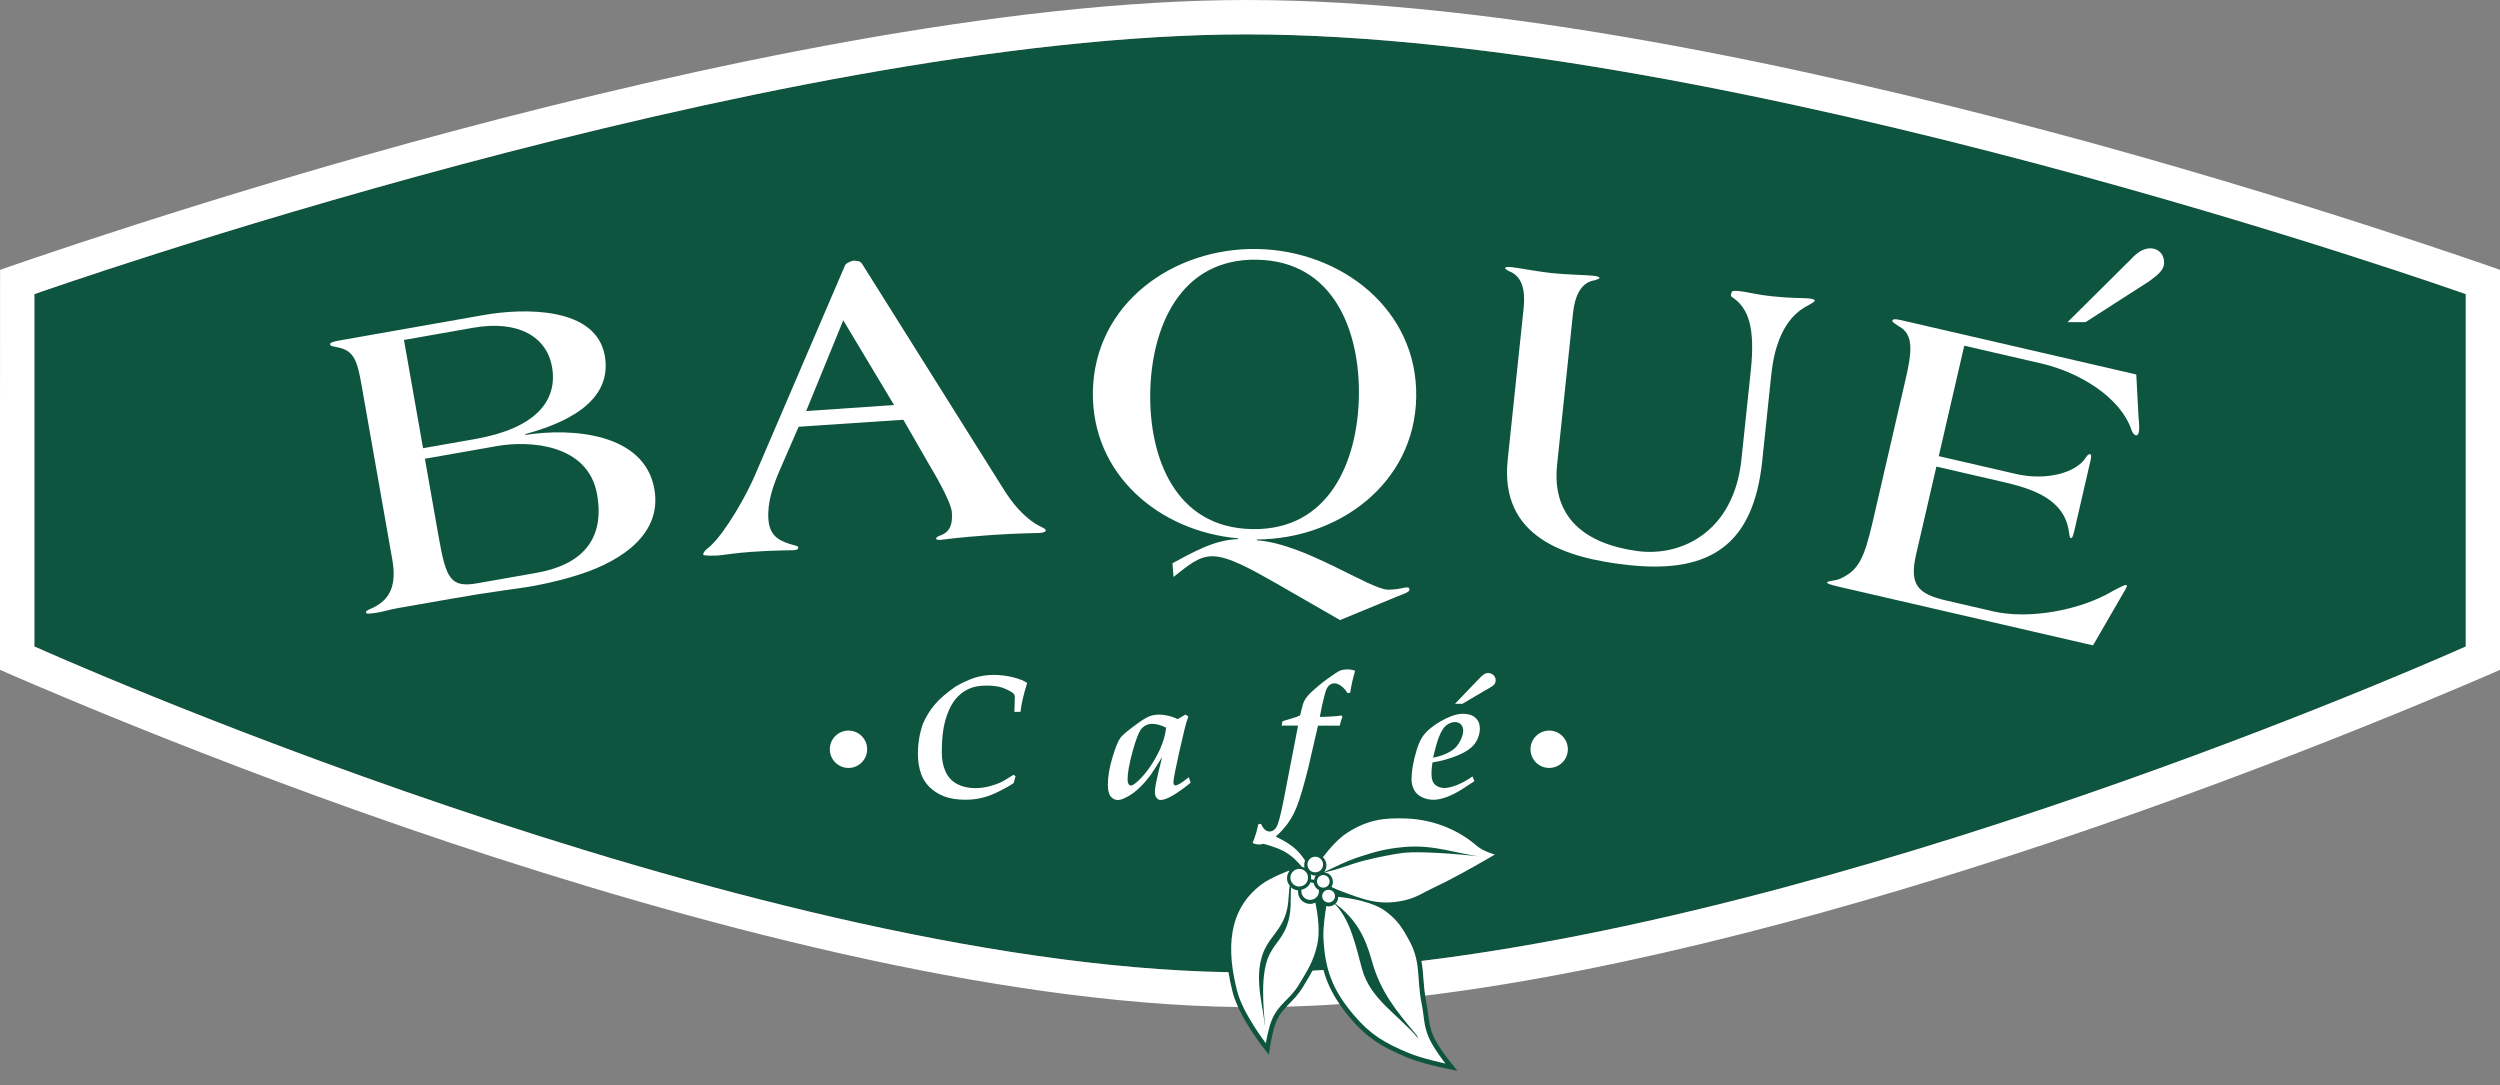
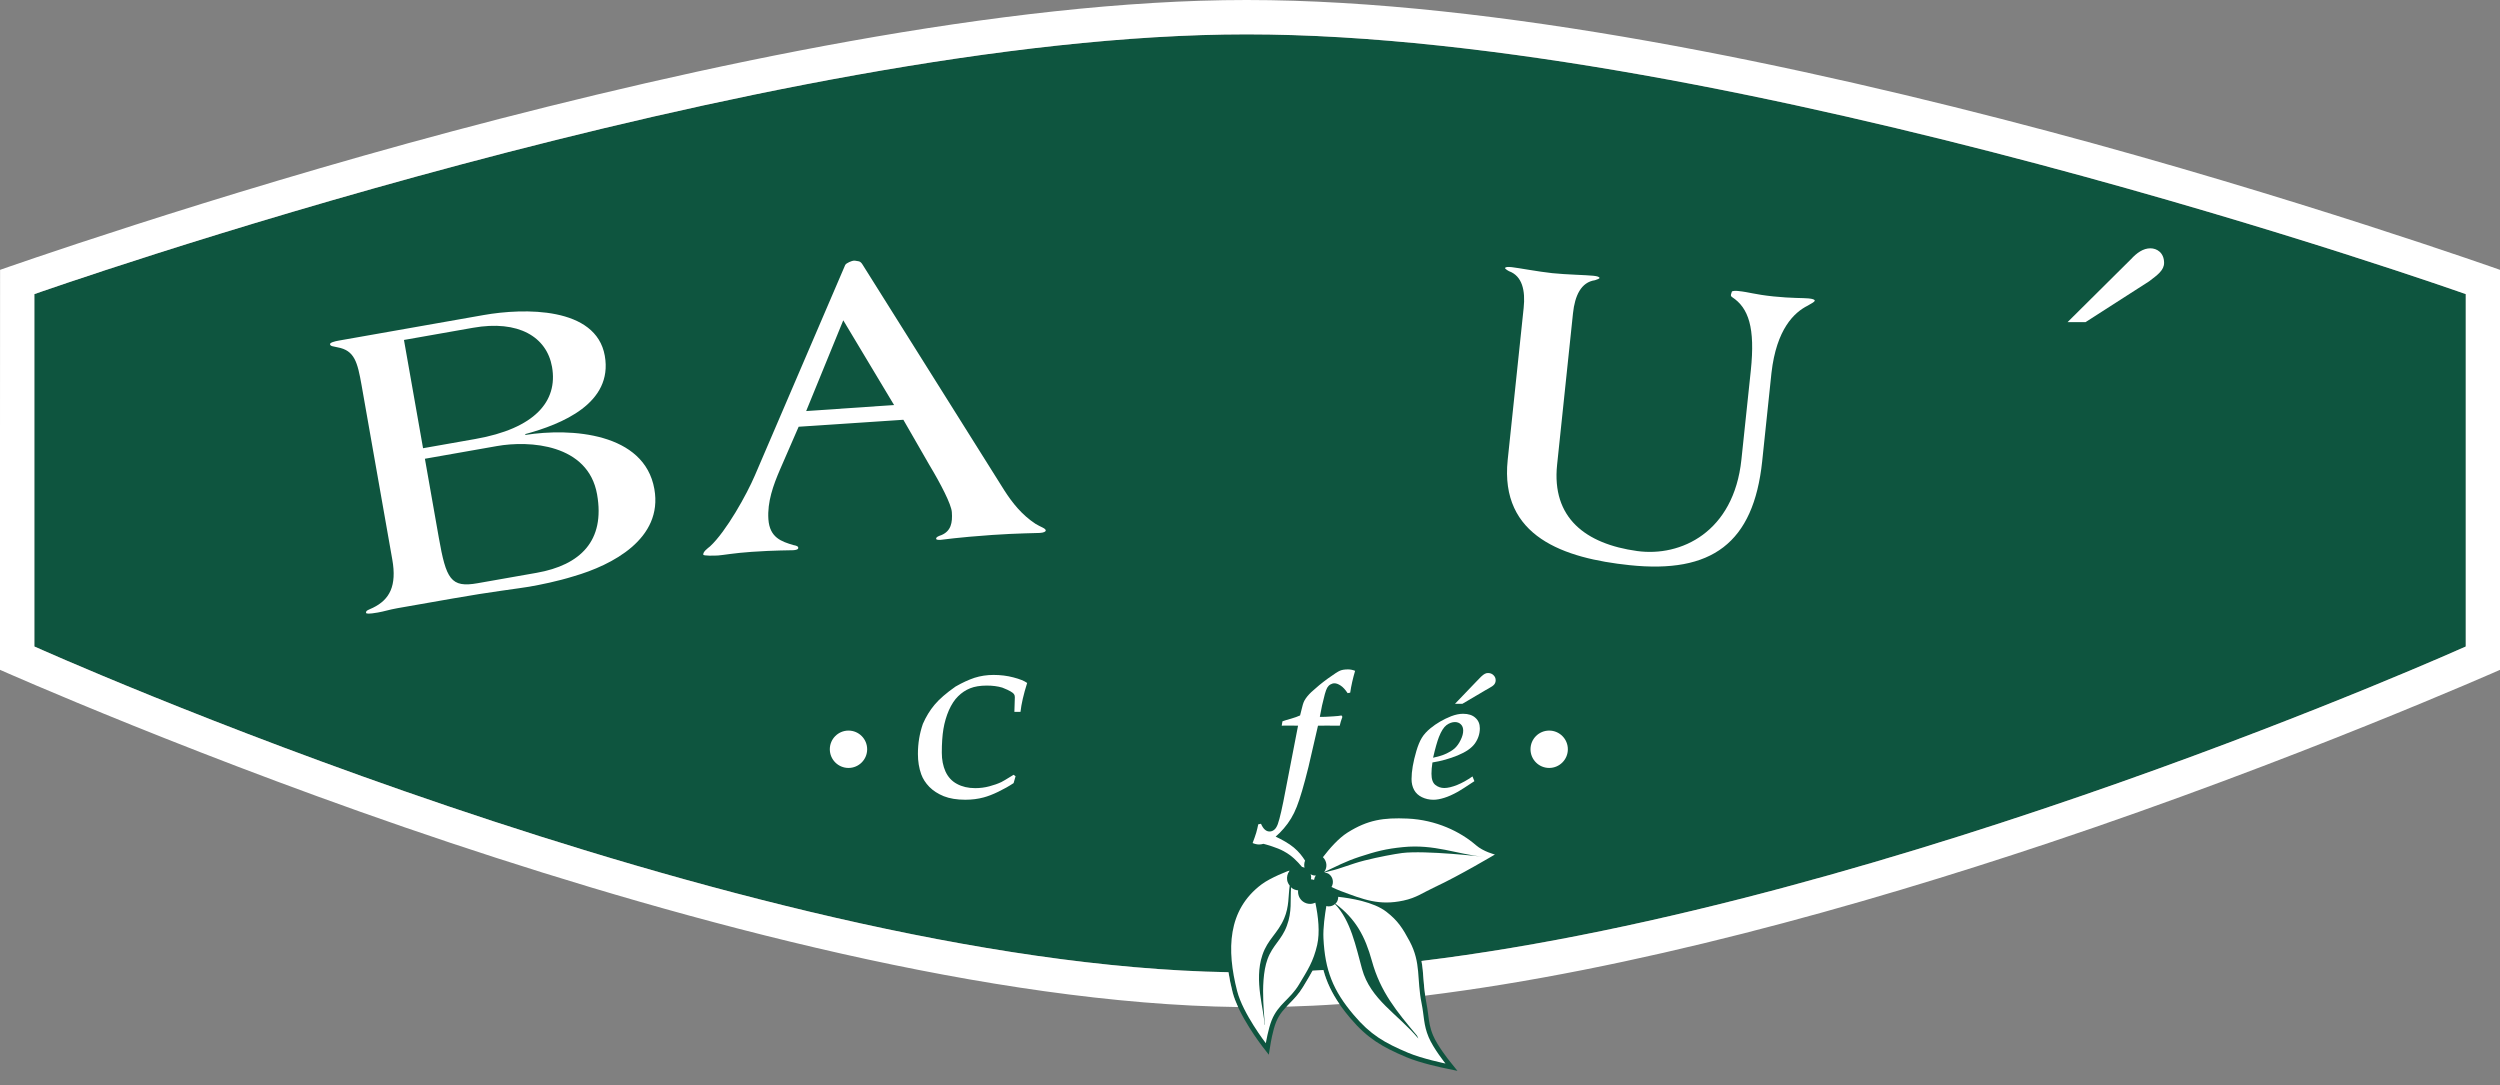
<svg xmlns="http://www.w3.org/2000/svg" version="1.1" id="Capa_1" x="0px" y="0px" width="133.825px" height="58.095px" viewBox="0 0 133.825 58.095" enable-background="new 0 0 133.825 58.095" xml:space="preserve">
  <rect x="0" y="0" width="133.825" height="58.095" fill="#808080" stroke="none" />
  <g>
    <path fill="#0E553F" d="M131.993,15.744c0,0-39.194-13.904-65.265-13.904c-25.49,0-64.889,13.904-64.889,13.904v18.861   c0,0,37.742,16.985,63.921,17.437c0.053,0.344,0.125,0.699,0.22,1.072c0.319,1.24,1.531,2.816,1.582,2.885l0.356,0.459l0.094-0.573   c0-0.009,0.123-0.753,0.299-1.18c0.18-0.44,0.432-0.696,0.722-0.993c0.241-0.246,0.49-0.5,0.718-0.876l0.118-0.199   c0.147-0.241,0.274-0.459,0.392-0.677c0.193-0.012,0.387-0.021,0.581-0.033c0.247,0.916,0.692,1.693,1.434,2.57   c0.924,1.09,1.708,1.545,3.012,2.096c0.76,0.322,1.988,0.577,2.041,0.586l0.687,0.143l-0.438-0.547   c-0.006-0.008-0.631-0.788-0.866-1.351c-0.172-0.409-0.212-0.729-0.259-1.101c-0.027-0.204-0.055-0.424-0.105-0.674   c-0.091-0.449-0.119-0.845-0.146-1.229c-0.023-0.33-0.048-0.65-0.11-0.98c25.304-3.087,55.903-16.832,55.903-16.832V15.744z" />
-     <path fill="#FFFFFF" d="M74.824,31.917c0.369-0.151,0.621-0.217,0.625-0.354c0.001-0.07-0.044-0.115-0.092-0.117   c-0.068,0-0.135,0-0.227,0.02c-0.164,0.043-0.531,0.105-0.828,0.101c-0.984-0.019-4.49-2.483-7.029-2.644v-0.045   c4.375-0.016,8.457-2.992,8.537-7.613c0.084-4.717-4.03-7.857-8.517-7.936c-4.488-0.077-8.707,2.916-8.791,7.633   c-0.075,4.441,3.558,7.481,7.764,7.854v0.045c-1.236,0.024-2.439,0.714-3.503,1.289l0.055,0.735   c0.767-0.604,1.348-1.122,2.104-1.108c0.847,0.016,1.98,0.65,3.364,1.433l3.445,1.983L74.824,31.917z M72.742,21.21   c-0.06,3.411-1.544,7.187-5.711,7.113c-4.166-0.071-5.519-3.896-5.459-7.308c0.059-3.411,1.545-7.188,5.711-7.113   C71.449,13.975,72.802,17.8,72.742,21.21" />
    <path fill="#FFFFFF" d="M21,29.956c0.246,1.398-0.136,2.14-1.035,2.577c-0.214,0.106-0.394,0.139-0.37,0.274   c0.009,0.046,0.129,0.069,0.626-0.018c0.359-0.062,0.601-0.152,1.052-0.232l2.976-0.522c1.984-0.353,3.578-0.54,4.074-0.628   c0.587-0.102,1.529-0.291,2.39-0.56c2.057-0.596,4.785-2.007,4.315-4.669c-0.532-3.02-4.461-3.281-6.904-2.896l-0.009-0.044   c1.952-0.531,4.709-1.645,4.26-4.192c-0.465-2.639-4.334-2.56-6.477-2.183l-7.757,1.368c-0.225,0.039-0.492,0.109-0.475,0.199   c0.021,0.113,0.182,0.108,0.401,0.162c0.912,0.165,1.068,0.788,1.288,2.029L21,29.956z M21.624,18.198l3.697-0.652   c2.436-0.43,3.946,0.49,4.229,2.092c0.326,1.85-0.93,3.303-4.108,3.862l-2.796,0.493L21.624,18.198z M22.745,24.557l3.855-0.679   c1.736-0.308,4.885-0.119,5.362,2.587c0.438,2.481-0.891,3.784-3.236,4.198l-3.157,0.556c-1.441,0.256-1.687-0.213-2.081-2.446   L22.745,24.557z" />
    <path fill="#FFFFFF" d="M47.859,21.681l-4.705,0.323l1.986-4.858L47.859,21.681z M48.357,22.47l1.386,2.41   c0.622,1.035,1.181,2.12,1.209,2.533c0.041,0.569-0.044,1.012-0.557,1.23c-0.179,0.06-0.291,0.113-0.283,0.203   c0.002,0.047,0.118,0.061,0.232,0.053c0.137-0.01,0.887-0.13,2.758-0.262c1.326-0.092,2.403-0.098,2.564-0.109   c0.207-0.015,0.317-0.068,0.312-0.137c-0.007-0.115-0.288-0.187-0.551-0.353c-0.723-0.476-1.227-1.106-1.664-1.786L46.17,14.159   c-0.053-0.089-0.123-0.155-0.196-0.171c-0.154-0.033-0.257-0.043-0.308-0.03c-0.046,0.004-0.361,0.108-0.423,0.228l-4.834,11.263   c-0.434,1.018-1.536,3-2.397,3.795c-0.152,0.125-0.379,0.287-0.367,0.447c0.004,0.068,0.572,0.057,0.8,0.043   c0.275-0.02,0.864-0.131,1.777-0.193c1.257-0.088,2.083-0.078,2.243-0.088c0.161-0.012,0.271-0.043,0.267-0.134   c-0.005-0.069-0.077-0.108-0.265-0.142c-0.63-0.188-1.265-0.393-1.335-1.377c-0.064-0.937,0.263-1.831,0.619-2.659l1-2.298   L48.357,22.47z" />
    <path fill="#FFFFFF" d="M84.203,16.765c0.1-0.934,0.428-1.659,1.177-1.765c0.118-0.034,0.238-0.089,0.241-0.112   c0.008-0.069-0.127-0.105-0.332-0.127c-0.365-0.039-1.469-0.062-2.197-0.139c-0.729-0.077-1.811-0.281-2.175-0.322   c-0.206-0.02-0.343-0.012-0.352,0.057c-0.001,0.021,0.104,0.104,0.213,0.16c0.71,0.26,0.882,1.036,0.783,1.97l-0.854,8.13   c-0.434,4.121,3.038,5.27,6.521,5.636c4.395,0.462,6.639-1.167,7.102-5.563l0.497-4.733c0.269-2.345,1.216-3.235,1.943-3.597   c0.246-0.135,0.368-0.213,0.373-0.262c0.006-0.066-0.127-0.104-0.333-0.124c-0.25-0.028-0.92-0.006-1.877-0.106   c-1.047-0.11-1.264-0.227-1.902-0.292c-0.069-0.007-0.321-0.021-0.329,0.047c-0.007,0.068-0.111,0.201,0.018,0.282   c0.884,0.578,1.241,1.637,1,3.937l-0.502,4.758c-0.408,3.894-3.248,5.219-5.58,4.897c-2.767-0.381-4.586-1.779-4.286-4.624   L84.203,16.765z" />
-     <path fill="#FFFFFF" d="M105.147,18.505l4.106,0.947c2.096,0.484,4.276,1.835,4.856,3.589c0.042,0.127,0.135,0.242,0.223,0.263   c0.066,0.017,0.132-0.061,0.153-0.15c0.061-0.269,0.004-0.636-0.012-0.873l-0.118-2.236l-12.604-2.91   c-0.334-0.077-0.433-0.053-0.455,0.035c-0.015,0.067,0.191,0.186,0.334,0.288c0.842,0.431,0.707,1.411,0.373,2.862l-1.751,7.584   c-0.47,2.029-0.769,2.619-1.743,3.074c-0.188,0.098-0.688,0.124-0.703,0.19c-0.014,0.066,0.136,0.126,0.648,0.244l13.586,3.136   l1.725-2.984c0.043-0.086,0.076-0.123,0.084-0.17c0.012-0.043-0.005-0.07-0.049-0.082c-0.045-0.01-0.386,0.148-0.711,0.33   c-1.77,1.048-4.51,1.521-6.383,1.087l-2.521-0.582c-1.52-0.351-1.993-0.837-1.617-2.464l1.088-4.707l3.457,0.798   c1.562,0.359,3.369,0.872,3.635,2.671c0.032,0.172,0.019,0.334,0.107,0.355c0.066,0.014,0.109-0.068,0.197-0.448l0.85-3.683   c0.051-0.221,0.055-0.338-0.011-0.354c-0.067-0.017-0.15,0.036-0.226,0.161c-0.523,0.843-2.127,1.271-3.755,0.894l-4.128-0.952   L105.147,18.505z" />
    <path fill="#FFFFFF" d="M54.363,41.553l-0.105,0.367c-0.248,0.165-0.521,0.318-0.821,0.463c-0.296,0.144-0.557,0.243-0.783,0.303   c-0.302,0.082-0.629,0.124-0.98,0.124c-0.455,0-0.839-0.064-1.155-0.189c-0.314-0.128-0.57-0.295-0.772-0.499   c-0.199-0.206-0.345-0.429-0.433-0.673c-0.118-0.328-0.178-0.693-0.178-1.095c0-0.562,0.089-1.095,0.266-1.606   c0.169-0.387,0.379-0.73,0.628-1.025c0.249-0.298,0.622-0.623,1.118-0.97c0.36-0.208,0.699-0.363,1.016-0.47   c0.321-0.102,0.661-0.154,1.019-0.154c0.375,0,0.731,0.043,1.068,0.133c0.338,0.088,0.584,0.187,0.733,0.297   c-0.194,0.614-0.312,1.129-0.357,1.549h-0.327l0.024-0.784c0-0.07-0.014-0.121-0.038-0.154c-0.039-0.06-0.103-0.111-0.192-0.16   c-0.086-0.052-0.233-0.12-0.443-0.203c-0.246-0.073-0.521-0.108-0.829-0.108c-0.354,0-0.652,0.049-0.89,0.145   c-0.239,0.096-0.454,0.238-0.646,0.429c-0.19,0.185-0.352,0.435-0.491,0.745c-0.134,0.309-0.232,0.643-0.293,1   c-0.059,0.354-0.087,0.777-0.087,1.273c0,0.378,0.066,0.716,0.197,1.008c0.135,0.293,0.339,0.518,0.615,0.664   c0.275,0.15,0.6,0.226,0.976,0.226c0.26,0,0.512-0.032,0.754-0.097c0.246-0.064,0.461-0.141,0.647-0.229   c0.059-0.026,0.277-0.156,0.656-0.39L54.363,41.553z" />
-     <path fill="#FFFFFF" d="M62.421,38.955c-0.133-0.07-0.263-0.124-0.389-0.155c-0.126-0.035-0.245-0.053-0.363-0.053   c-0.214,0-0.396,0.08-0.544,0.235c-0.146,0.155-0.312,0.564-0.494,1.228c-0.181,0.663-0.271,1.163-0.271,1.498   c0,0.129,0.02,0.217,0.056,0.266c0.035,0.051,0.079,0.074,0.127,0.074c0.052,0,0.117-0.031,0.197-0.093   c0.229-0.171,0.47-0.427,0.725-0.769c0.252-0.346,0.466-0.713,0.64-1.104C62.279,39.688,62.385,39.312,62.421,38.955    M63.636,41.603l0.101,0.294c-0.755,0.616-1.295,0.926-1.617,0.926c-0.078,0-0.146-0.039-0.208-0.114   c-0.06-0.076-0.091-0.182-0.091-0.316c0-0.113,0.019-0.264,0.056-0.449c0.045-0.248,0.156-0.722,0.333-1.422   c-0.345,0.551-0.547,0.864-0.604,0.945c-0.253,0.336-0.493,0.604-0.72,0.801c-0.223,0.199-0.46,0.355-0.714,0.467   c-0.126,0.061-0.236,0.089-0.331,0.089c-0.155,0-0.284-0.063-0.385-0.188c-0.102-0.124-0.152-0.34-0.152-0.643   c0-0.424,0.082-0.903,0.243-1.441c0.162-0.542,0.306-0.896,0.432-1.063c0.092-0.12,0.306-0.306,0.643-0.563   c0.338-0.257,0.6-0.434,0.783-0.527c0.183-0.098,0.401-0.146,0.656-0.146c0.144,0,0.304,0.021,0.485,0.064   c0.183,0.042,0.348,0.103,0.493,0.178l0.423-0.246l0.152,0.109c-0.072,0.178-0.143,0.41-0.212,0.705   c-0.208,0.867-0.375,1.612-0.499,2.231c-0.059,0.298-0.088,0.489-0.088,0.573c0,0.064,0.01,0.109,0.028,0.137   c0.022,0.026,0.048,0.038,0.079,0.038c0.049,0,0.123-0.028,0.225-0.084C63.286,41.876,63.45,41.758,63.636,41.603" />
    <path fill="#FFFFFF" d="M78.285,37.673h-0.398L79,36.513l0.281-0.289c0.085-0.078,0.152-0.132,0.205-0.156   c0.057-0.029,0.11-0.041,0.166-0.041c0.119,0,0.217,0.038,0.293,0.114c0.079,0.075,0.118,0.163,0.118,0.271   c0,0.084-0.023,0.156-0.073,0.222c-0.048,0.063-0.15,0.137-0.306,0.219c-0.095,0.052-0.155,0.085-0.18,0.101L78.285,37.673z    M76.713,40.562c0.29-0.066,0.497-0.127,0.619-0.183c0.238-0.103,0.419-0.214,0.542-0.324c0.121-0.112,0.228-0.261,0.315-0.444   c0.093-0.187,0.136-0.354,0.136-0.5c0-0.144-0.041-0.255-0.123-0.334c-0.081-0.084-0.188-0.125-0.32-0.125   c-0.152,0-0.304,0.056-0.453,0.165c-0.146,0.11-0.281,0.324-0.404,0.636C76.932,39.696,76.826,40.065,76.713,40.562 M78.822,41.562   l0.102,0.254c-0.434,0.289-0.727,0.477-0.875,0.561c-0.281,0.157-0.53,0.268-0.742,0.332c-0.211,0.066-0.404,0.102-0.573,0.102   c-0.225,0-0.431-0.047-0.619-0.138c-0.186-0.091-0.325-0.218-0.417-0.385c-0.093-0.173-0.138-0.366-0.138-0.583   c0-0.422,0.087-0.922,0.257-1.501c0.086-0.29,0.182-0.524,0.289-0.702c0.109-0.182,0.266-0.354,0.467-0.519   c0.322-0.264,0.689-0.476,1.104-0.642c0.233-0.089,0.446-0.133,0.641-0.133c0.284,0,0.505,0.072,0.66,0.216   c0.16,0.14,0.238,0.328,0.238,0.563c0,0.289-0.088,0.561-0.264,0.811c-0.177,0.247-0.486,0.459-0.927,0.641   c-0.438,0.178-0.885,0.303-1.346,0.375c-0.036,0.23-0.052,0.431-0.052,0.602c0,0.29,0.068,0.49,0.206,0.6   c0.141,0.111,0.301,0.166,0.48,0.166c0.188,0,0.415-0.055,0.684-0.161C78.269,41.911,78.544,41.758,78.822,41.562" />
    <path fill="#FFFFFF" d="M44.42,40.108c0-0.551,0.448-1,1-1c0.553,0,0.999,0.449,0.999,1c0,0.552-0.446,1-0.999,1   C44.869,41.108,44.42,40.66,44.42,40.108" />
    <path fill="#FFFFFF" d="M81.928,40.108c0-0.551,0.447-1,1-1c0.552,0,0.999,0.449,0.999,1c0,0.552-0.447,1-0.999,1   C82.375,41.108,81.928,40.66,81.928,40.108" />
    <path fill="#FFFFFF" d="M72.162,35.833c-0.188,0-0.332,0.024-0.435,0.07c-0.103,0.041-0.315,0.182-0.643,0.416   c-0.325,0.235-0.617,0.478-0.884,0.723c-0.172,0.164-0.299,0.321-0.381,0.474c-0.052,0.099-0.106,0.278-0.165,0.539   c-0.025,0.118-0.044,0.198-0.06,0.242c-0.127,0.06-0.295,0.118-0.495,0.177c-0.202,0.055-0.351,0.102-0.449,0.138l-0.04,0.233   c0.072-0.003,0.163-0.005,0.274-0.005c0.216,0,0.415,0.002,0.601,0.005l-0.664,3.428c-0.175,0.936-0.315,1.553-0.422,1.847   c-0.056,0.146-0.121,0.247-0.197,0.302c-0.073,0.059-0.154,0.088-0.241,0.088c-0.093,0-0.175-0.031-0.25-0.098   c-0.075-0.062-0.146-0.168-0.21-0.315l-0.146,0.028c-0.034,0.165-0.071,0.316-0.11,0.453c-0.042,0.141-0.107,0.323-0.193,0.551   c0.126,0.051,0.243,0.077,0.348,0.077c0.076,0,0.154-0.014,0.232-0.036c0.134,0.034,0.728,0.197,1.084,0.395   c0.451,0.247,0.703,0.517,0.979,0.84c0.046,0.01,0.091,0.025,0.134,0.046c-0.021-0.099-0.025-0.253,0.031-0.382   c-0.152-0.239-0.326-0.469-0.601-0.699c-0.265-0.223-0.648-0.432-0.974-0.586c0.147-0.123,0.295-0.27,0.438-0.439   c0.291-0.334,0.521-0.719,0.692-1.157c0.174-0.438,0.384-1.149,0.628-2.136l0.509-2.205c0.102-0.003,0.253-0.005,0.458-0.005   c0.326,0,0.562,0.002,0.705,0.005c0.031-0.15,0.08-0.306,0.143-0.472l-0.045-0.076c-0.099,0.021-0.246,0.036-0.445,0.048   c-0.328,0.021-0.531,0.031-0.614,0.028H70.65c0.069-0.407,0.159-0.812,0.269-1.22c0.043-0.151,0.084-0.266,0.126-0.34   c0.042-0.072,0.098-0.132,0.169-0.174c0.069-0.04,0.144-0.064,0.22-0.064c0.097,0,0.207,0.041,0.33,0.121   c0.122,0.078,0.248,0.215,0.375,0.406l0.138-0.026c0.053-0.368,0.14-0.757,0.262-1.169C72.409,35.858,72.285,35.833,72.162,35.833" />
-     <path fill="#FFFFFF" d="M71.178,48.306c-0.094,0.016-0.188-0.006-0.263-0.06c-0.152-0.111-0.186-0.326-0.075-0.477   c0.065-0.09,0.166-0.141,0.276-0.141c0.028,0,0.056,0.005,0.085,0.012c0.046,0.01,0.087,0.029,0.122,0.055   c0.15,0.109,0.184,0.323,0.076,0.474c-0.027,0.038-0.064,0.069-0.107,0.094C71.292,48.263,71.249,48.292,71.178,48.306    M70.008,47.076c-0.015,0.073-0.041,0.136-0.077,0.187c-0.087,0.119-0.232,0.191-0.39,0.191c-0.1,0-0.194-0.029-0.271-0.087   c-0.103-0.075-0.171-0.185-0.191-0.309c-0.019-0.125,0.011-0.249,0.086-0.352c0.088-0.122,0.23-0.194,0.383-0.194   c0.1,0,0.196,0.031,0.277,0.091c0.103,0.073,0.17,0.185,0.189,0.308c0.008,0.051,0.003,0.102-0.004,0.143L70.008,47.076z    M70.561,46.981c0.064-0.087,0.167-0.141,0.275-0.141c0.072,0,0.139,0.022,0.197,0.065c0.152,0.11,0.187,0.323,0.076,0.474   c-0.062,0.084-0.165,0.137-0.278,0.137c-0.07,0-0.139-0.021-0.194-0.061c-0.073-0.054-0.121-0.133-0.136-0.223   C70.487,47.146,70.509,47.056,70.561,46.981 M70.746,46.526c-0.077,0.106-0.206,0.17-0.346,0.17c-0.089,0-0.173-0.027-0.24-0.077   c-0.187-0.136-0.228-0.398-0.094-0.586c0.08-0.107,0.207-0.173,0.34-0.173c0.09,0,0.174,0.027,0.246,0.081   C70.839,46.078,70.881,46.34,70.746,46.526 M69.669,47.624c0.168-0.031,0.311-0.123,0.406-0.253   c0.025-0.035,0.041-0.075,0.055-0.112c0.004-0.009,0.008-0.018,0.012-0.025c0.066,0.002,0.128,0.016,0.183,0.041   c0.024,0.132,0.098,0.25,0.206,0.327c0.016,0.013,0.033,0.02,0.049,0.026c0.006,0.002,0.014,0.007,0.02,0.01   c0.017,0.121-0.014,0.242-0.084,0.34c-0.09,0.121-0.233,0.193-0.385,0.193c-0.1,0-0.195-0.03-0.275-0.088   C69.71,47.978,69.641,47.803,69.669,47.624" />
    <path fill="#FFFFFF" d="M79.008,45.243c-0.835-0.725-2.132-1.357-3.664-1.425c-1.285-0.056-2.122,0.066-3.21,0.749   c-0.482,0.303-0.964,0.856-1.318,1.318c0.211,0.207,0.254,0.534,0.076,0.779c-0.004,0.005-0.012,0.012-0.016,0.019   c0.649-0.301,1.131-0.566,1.9-0.819c0.886-0.289,1.402-0.426,2.327-0.518c1.68-0.169,2.897,0.381,4.3,0.518   c0.012,0.002-3.104-0.357-4.349-0.202c-0.422,0.056-1.24,0.207-2.018,0.402c-0.726,0.185-1.305,0.445-1.835,0.56   c-0.059,0.014-0.189,0.051-0.307,0.086c0.095,0.008,0.178,0.03,0.245,0.078c0.221,0.163,0.274,0.466,0.135,0.694   c0.169,0.079,0.338,0.154,0.489,0.212c1.24,0.463,2.062,0.792,3.358,0.515c0.705-0.15,1.044-0.425,1.698-0.729   c1.289-0.6,3.204-1.738,3.204-1.738S79.412,45.593,79.008,45.243" />
    <path fill="#FFFFFF" d="M70.13,48.385c-0.139,0-0.271-0.044-0.383-0.126c-0.184-0.135-0.284-0.363-0.259-0.598   c-0.125-0.012-0.235-0.051-0.324-0.116c-0.021-0.015-0.033-0.038-0.051-0.054c-0.057,0.721,0.062,1.284-0.229,2.07   c-0.279,0.757-0.76,1.031-1.035,1.787c-0.469,1.293-0.076,3.574-0.163,3.521c0-0.784-0.576-2.36-0.11-3.746   c0.283-0.845,0.815-1.143,1.166-1.961c0.274-0.644,0.215-1.196,0.296-1.754c-0.067-0.087-0.118-0.182-0.136-0.29   c-0.027-0.175,0.014-0.347,0.117-0.487c0.006-0.01,0.015-0.015,0.021-0.023l-0.075,0.012c0,0-0.932,0.346-1.431,0.719   c-1.831,1.371-1.877,3.501-1.31,5.711c0.309,1.206,1.537,2.795,1.537,2.795s0.128-0.777,0.314-1.234   c0.354-0.869,0.976-1.105,1.458-1.905c0.468-0.781,0.771-1.233,0.975-2.121c0.153-0.673,0.061-1.517-0.097-2.265   C70.328,48.359,70.23,48.385,70.13,48.385" />
    <path fill="#FFFFFF" d="M76.476,55.521c-0.279-0.667-0.235-1.108-0.379-1.819c-0.262-1.29-0.019-2.153-0.639-3.316   c-0.371-0.692-0.626-1.101-1.246-1.58c-0.688-0.533-1.932-0.729-2.578-0.8c0,0.105-0.023,0.209-0.088,0.301   c-0.019,0.025-0.041,0.045-0.062,0.065c1.087,0.817,1.589,1.741,1.956,3.073c0.454,1.645,1.309,2.679,2.411,3.99   c0.01,0.012,0.08,0.167,0.071,0.156c-1.099-1.311-2.561-2.082-3.012-3.723c-0.332-1.207-0.604-2.589-1.448-3.473   c-0.095,0.08-0.215,0.124-0.34,0.124c-0.042,0-0.082-0.01-0.123-0.019c-0.076,0.45-0.181,1.18-0.155,1.721   c0.084,1.722,0.508,2.797,1.623,4.112c0.896,1.058,1.641,1.488,2.918,2.026c0.744,0.314,1.992,0.572,1.992,0.572   S76.729,56.124,76.476,55.521" />
    <path fill="#FFFFFF" d="M70.151,46.802c0.08,0.039,0.163,0.066,0.254,0.066c0.016,0,0.028-0.004,0.042-0.005   c-0.005,0.007-0.015,0.011-0.021,0.019c-0.048,0.066-0.072,0.143-0.084,0.221c-0.055-0.019-0.109-0.031-0.168-0.034   c0.01-0.061,0.019-0.121,0.008-0.183C70.177,46.855,70.16,46.831,70.151,46.802" />
    <path fill="#FFFFFF" d="M70.26,51.96c-0.117,0.218-0.244,0.435-0.392,0.677l-0.118,0.196c-0.228,0.379-0.477,0.633-0.718,0.879   c-0.058,0.061-0.113,0.117-0.168,0.176c0.933-0.027,1.88-0.069,2.84-0.138c-0.406-0.595-0.688-1.175-0.863-1.825   C70.647,51.937,70.454,51.948,70.26,51.96" />
    <path fill="#FFFFFF" d="M109.61,7.016C96.527,3.532,80.016,0,66.728,0c-13,0-29.419,3.535-42.476,7.016   c-13.115,3.498-24.248,7.429-24.248,7.429L0,23.259v12.596c0,0,10.958,4.873,24.111,9.262c12.817,4.277,28.958,8.614,42.163,8.79   c-0.123-0.269-0.229-0.537-0.293-0.792c-0.097-0.373-0.167-0.729-0.221-1.072C39.581,51.591,1.84,34.606,1.84,34.606V15.744   c0,0,39.397-13.904,64.888-13.904c26.07,0,65.263,13.904,65.263,13.904v18.864c0,0-30.6,13.745-55.899,16.832   c0.061,0.33,0.085,0.65,0.107,0.979c0.02,0.278,0.049,0.571,0.093,0.878c11.062-1.364,23.252-4.791,33.395-8.182   c13.128-4.385,24.139-9.259,24.139-9.259l0.005-8.436V14.447C133.83,14.447,122.749,10.514,109.61,7.016" />
    <path fill="#FFFFFF" d="M111.64,17.243l3.4-2.182c0.459-0.346,0.804-0.598,0.804-0.989c0-0.55-0.392-0.78-0.733-0.78   c-0.393,0-0.735,0.252-1.033,0.576l-3.401,3.375H111.64z" />
  </g>
</svg>